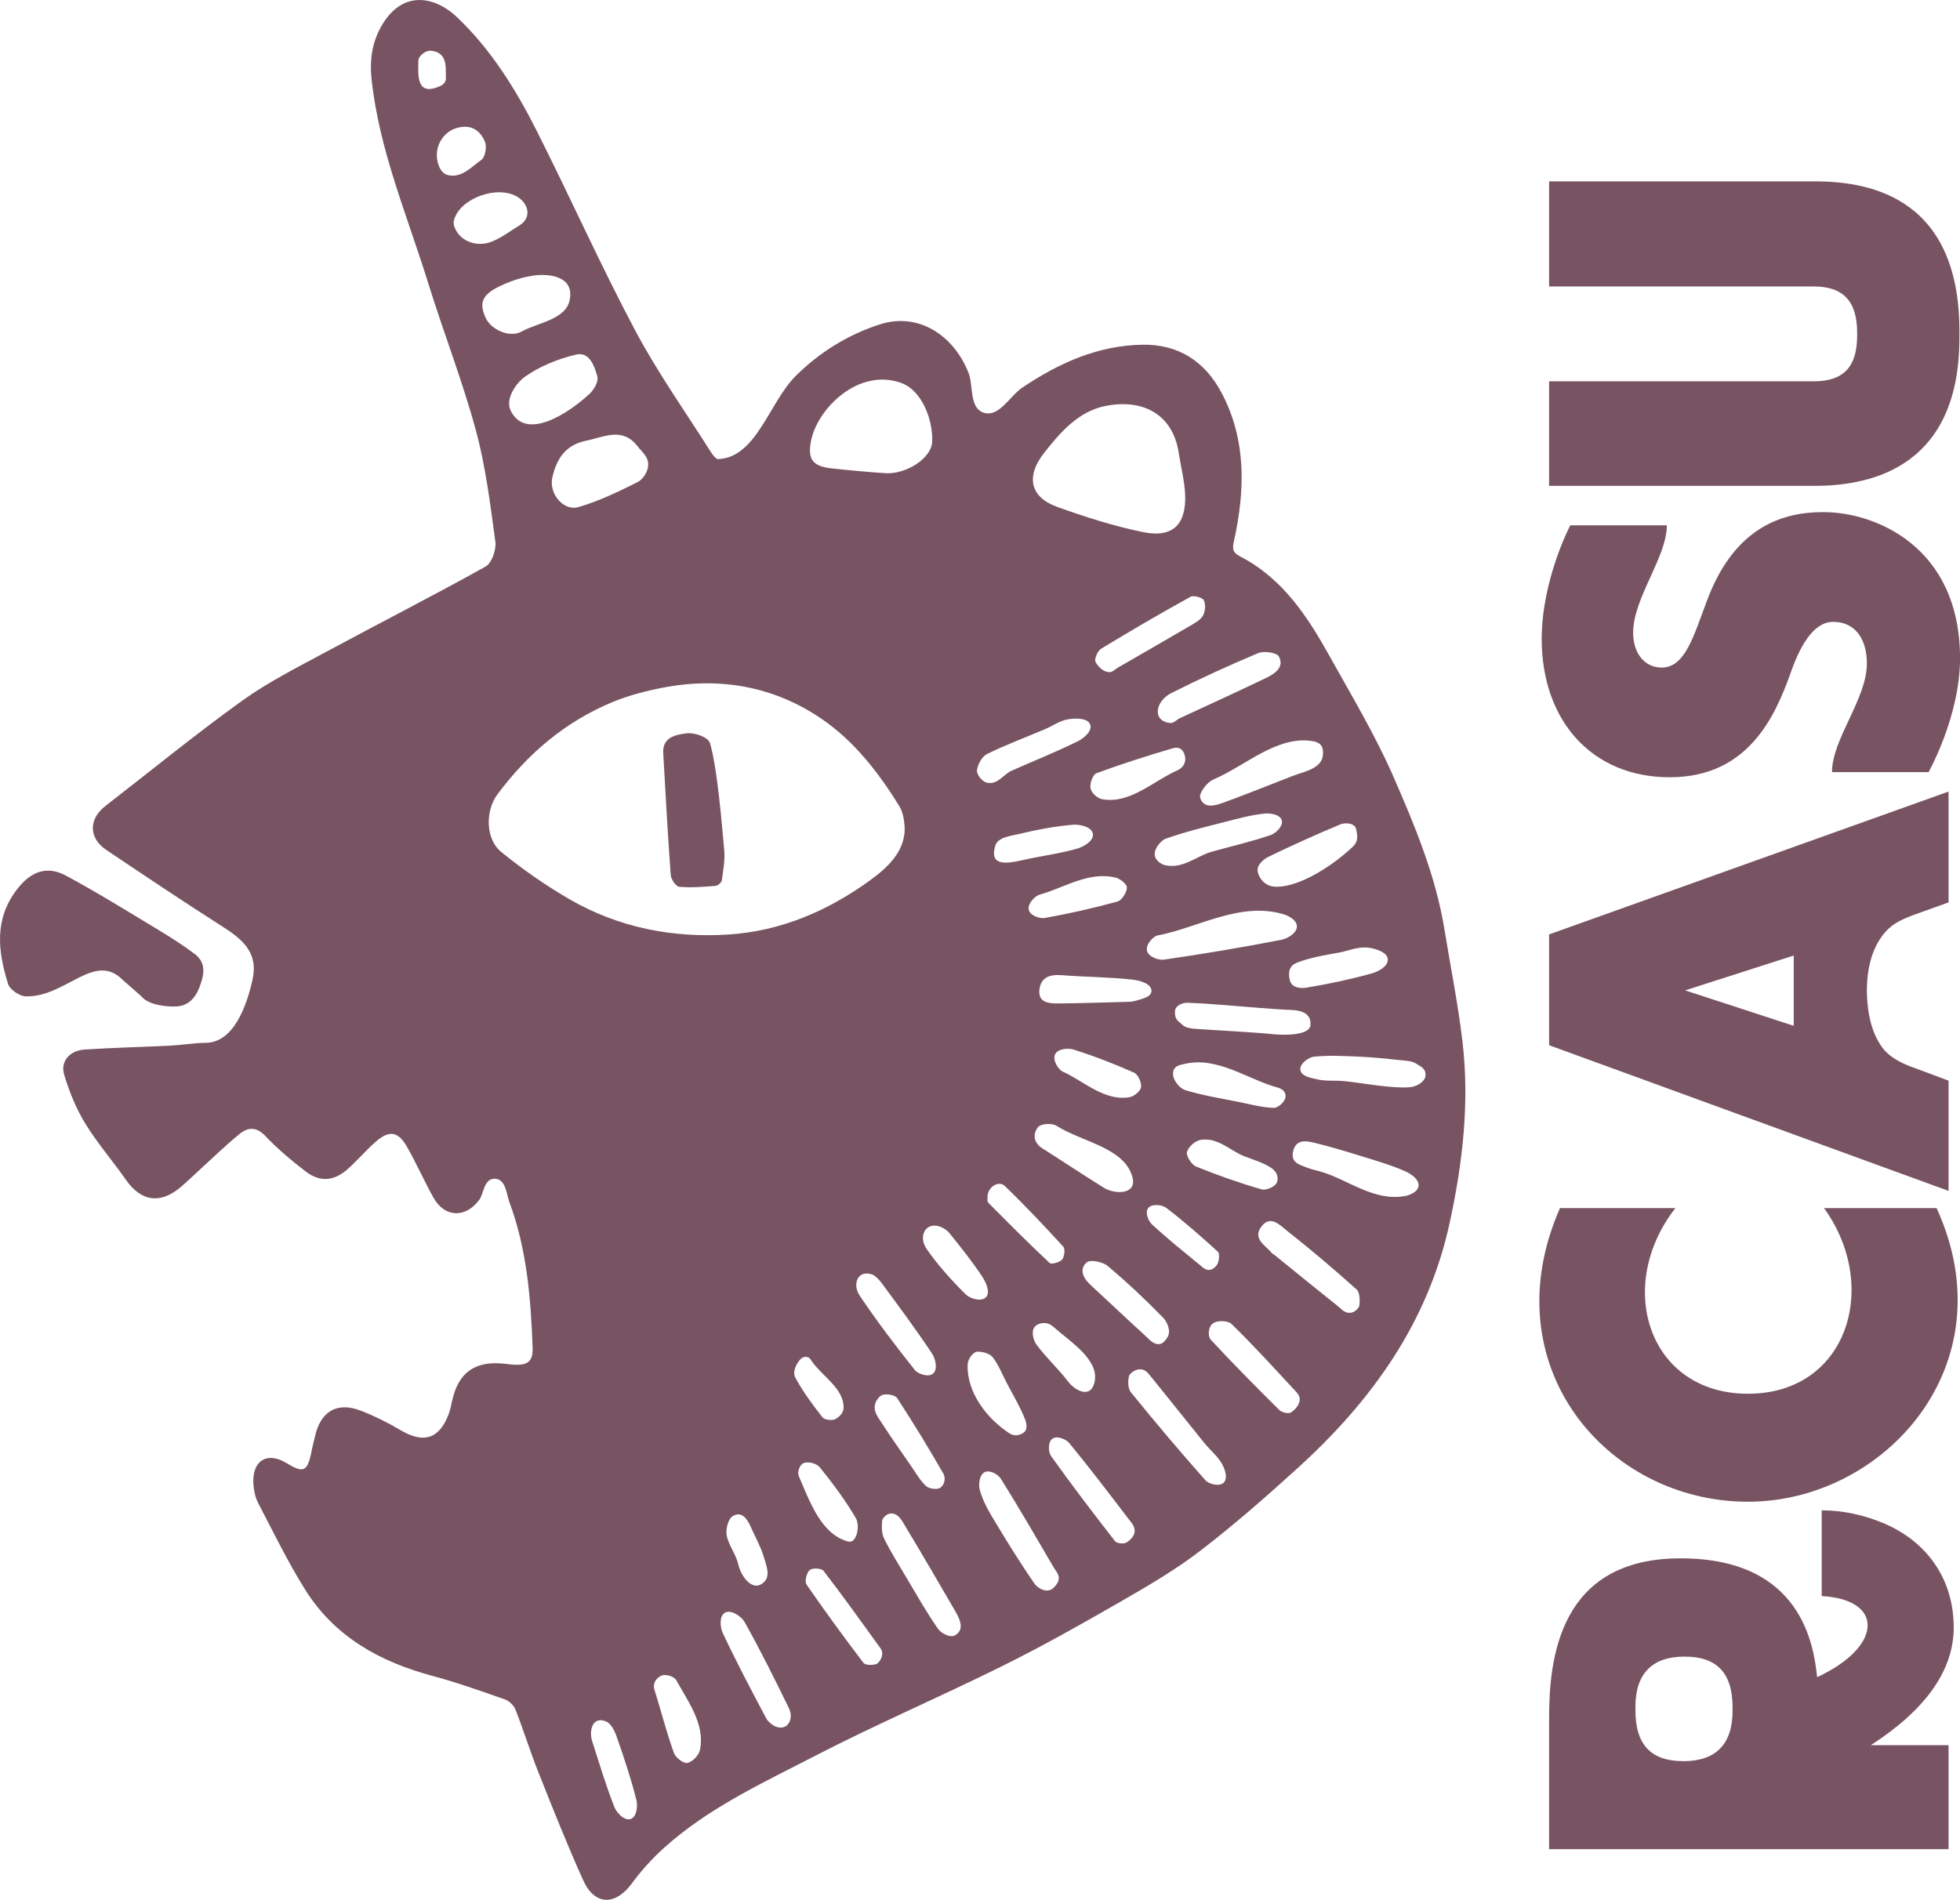
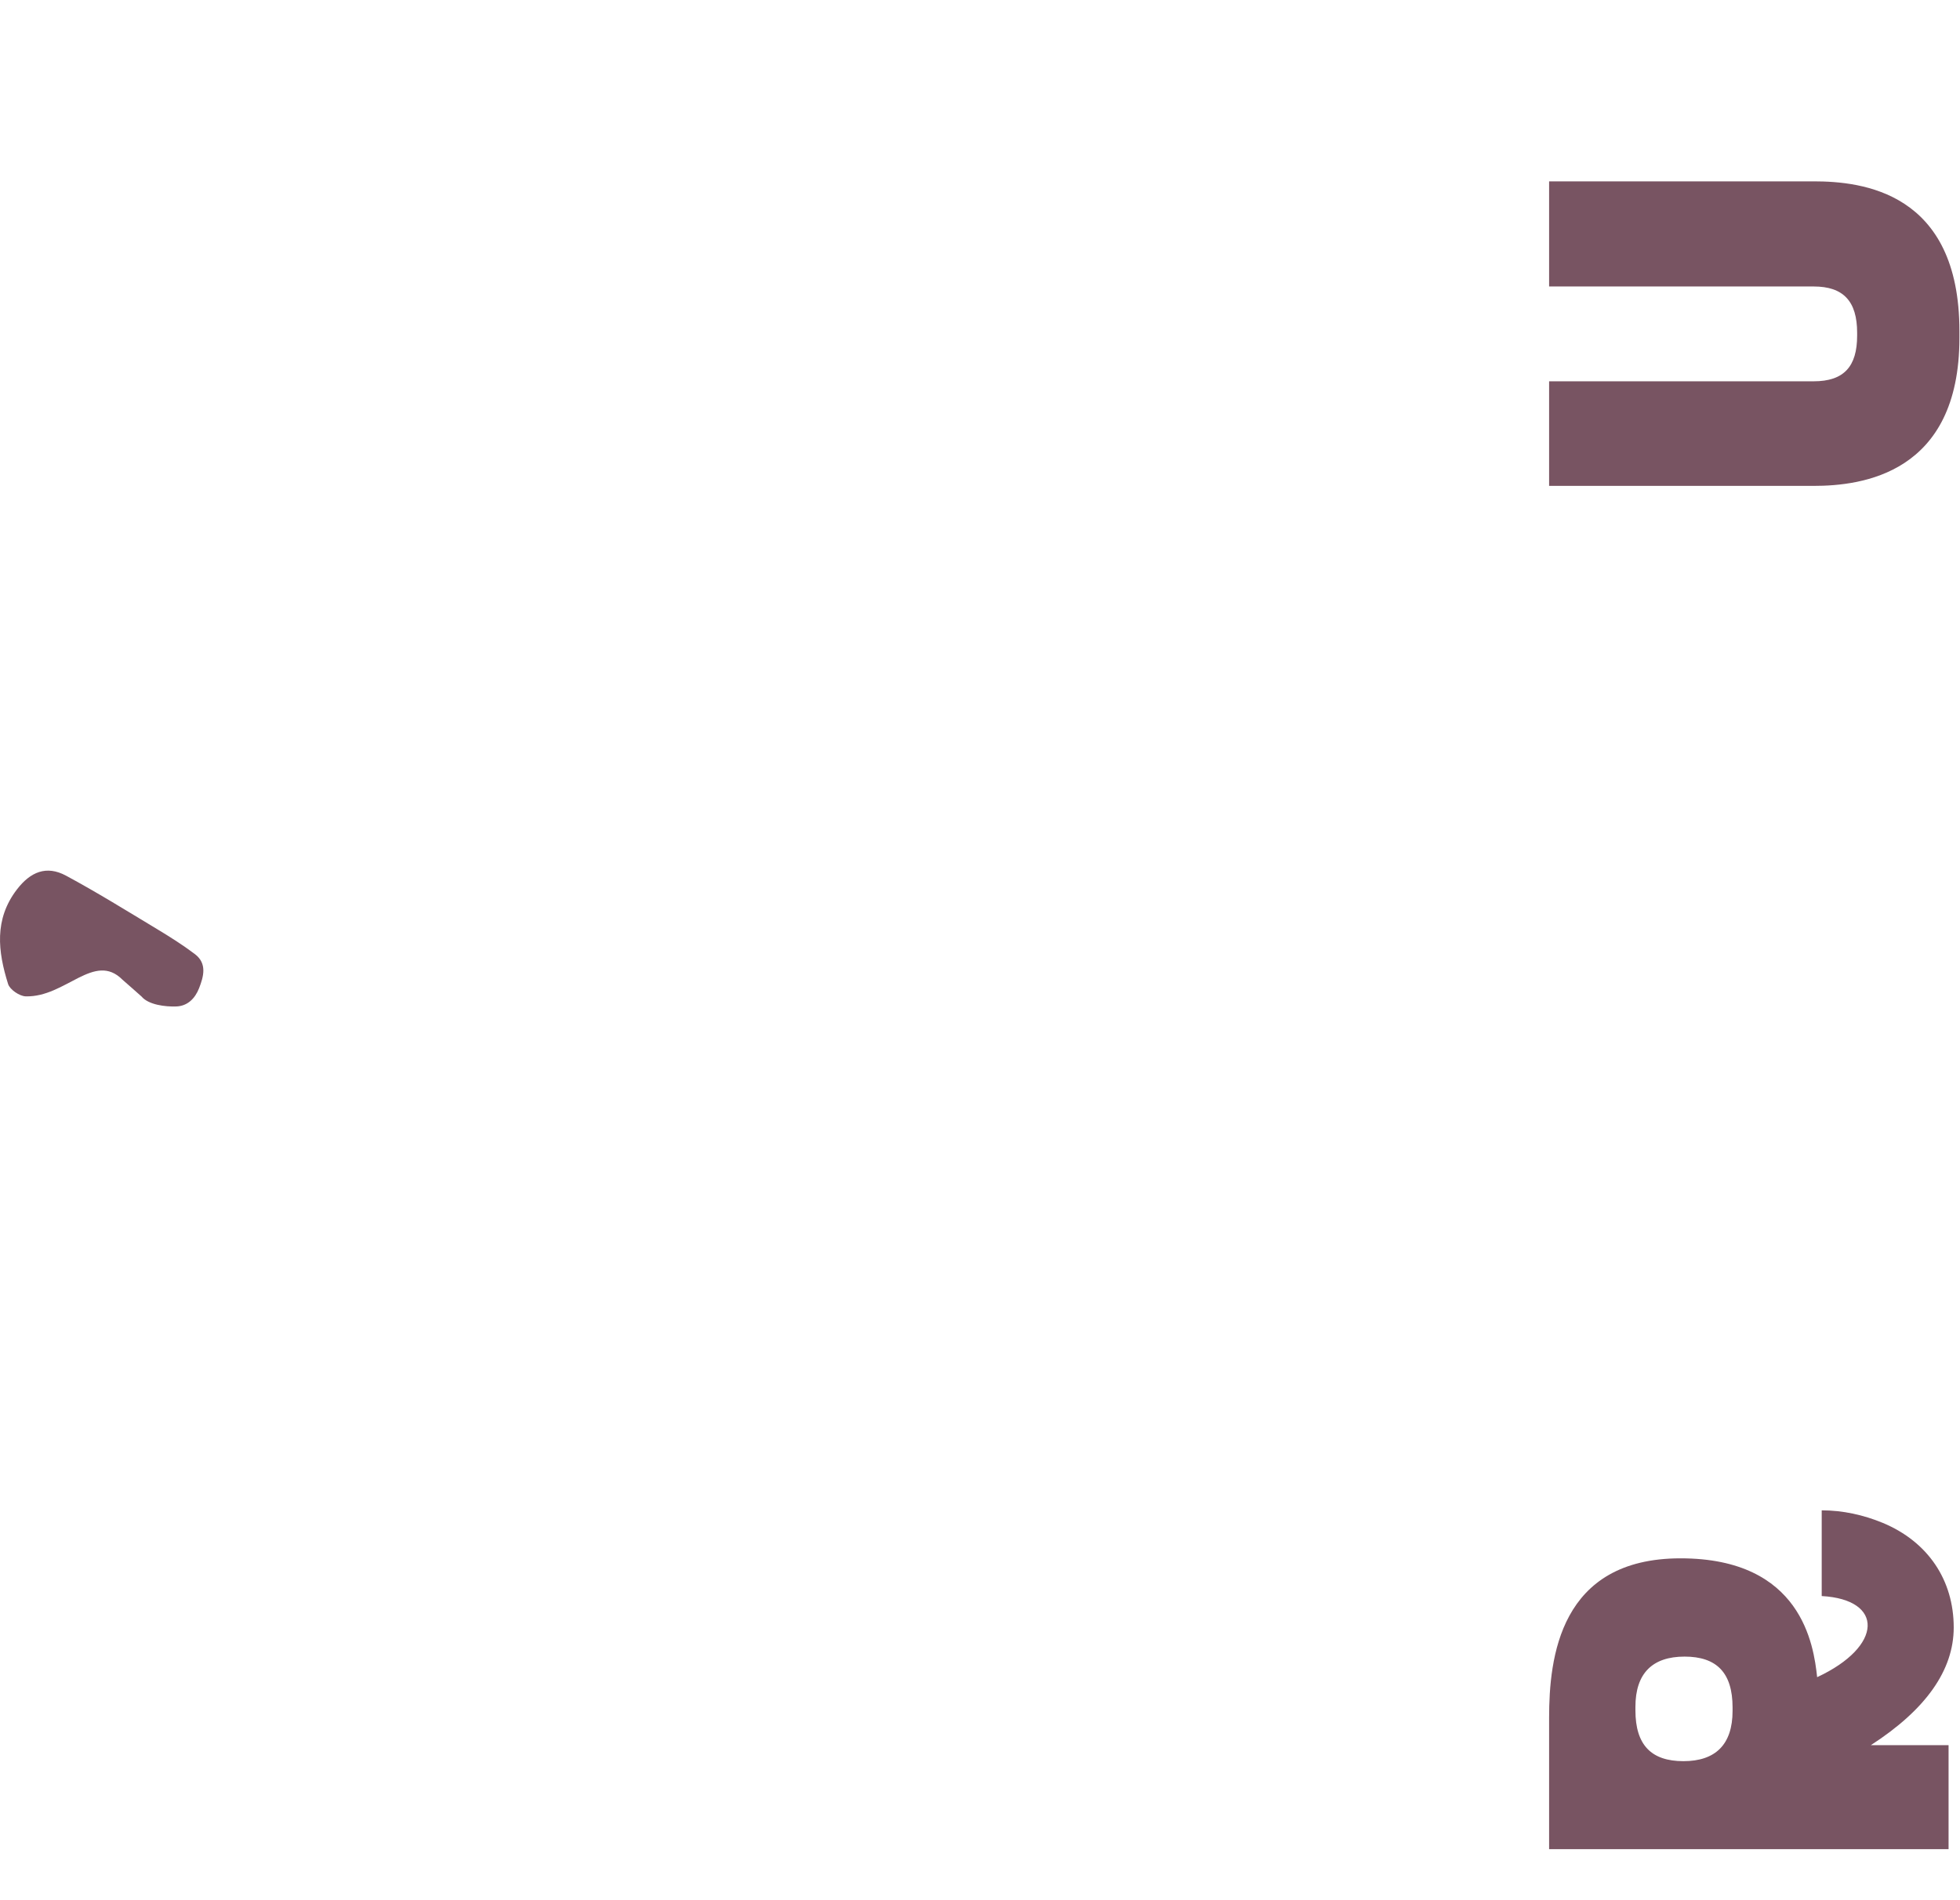
<svg xmlns="http://www.w3.org/2000/svg" id="Layer_1" data-name="Layer 1" viewBox="0 0 1080 1047.07">
  <defs>
    <style>
      .cls-1 {
        fill: #785462;
      }
    </style>
  </defs>
  <g>
-     <path class="cls-1" d="m272.77,649.65c-6.17-.25-6.19,8.27-8.66,11.6-7.59,10.23-19.06,9.87-25.25-1.15-5.22-9.3-9.46-19.15-14.8-28.37-4.74-8.19-9.68-8.86-16.81-2.66-5.43,4.72-10.13,10.28-15.48,15.1-7.64,6.87-15.45,7.55-23.46,1.38-7.76-5.98-15.36-12.35-22.08-19.44-4.96-5.24-9.6-4.9-14.16-1.19-7.66,6.22-14.74,13.16-22.05,19.81-3.32,3.02-6.55,6.15-9.94,9.1-11.46,9.99-22.18,8.56-30.67-3.57-7.35-10.51-15.87-20.28-22.52-31.19-5.04-8.26-8.79-17.56-11.56-26.86-2.15-7.23,3.11-13.23,11.16-13.76,15.72-1.04,31.49-1.37,47.23-2.16,6.56-.33,13.1-1.49,19.66-1.55,15.38-.14,22.49-20.26,25.73-34.62,3.45-15.27-5.7-22.56-16.81-29.64-21.46-13.68-42.59-27.87-63.72-42.04-9.81-6.58-9.82-17.02-.49-24.24,25.07-19.4,49.62-39.52,75.34-58.01,14.49-10.41,30.71-18.52,46.49-27.04,29.15-15.74,58.7-30.75,87.62-46.89,3.41-1.9,6-9.29,5.41-13.66-2.8-20.69-5.35-41.62-10.81-61.7-7.42-27.29-17.8-53.76-26.18-80.81-11.47-37.02-26.9-72.96-31.18-111.98-1.2-10.95.12-21.22,6.15-31.02,11.58-18.8,29.05-14.81,40.71-3.79,18.75,17.73,32.46,39.72,44.04,62.68,18.4,36.48,35.07,73.85,54.2,109.92,12.4,23.38,27.86,45.15,42.05,67.57,1.06,1.68,2.71,3.61,3.8,3.56,21.18-.9,28.03-31.27,42.77-45.88,13.01-12.9,28.36-22.53,46.1-28.31,21.69-7.07,41.14,6.27,49.12,26.77,2.7,6.93.25,19.21,8.35,21.84,8.37,2.73,14.36-9.19,21.2-13.8,20.15-13.56,41.74-23.31,66.48-23.67,19.68-.28,34.23,9.35,43.25,26.3,13.88,26.09,13.09,53.87,6.96,81.79-1,4.56-.88,6.4,3.69,8.77,23.07,12.01,36.75,32.81,48.9,54.65,12.15,21.85,25.11,43.42,35.11,66.25,11.93,27.26,23.46,54.94,28.29,84.71,3.34,20.6,7.51,41.1,9.92,61.8,3.93,33.65.06,66.92-7.12,99.9-11.94,54.87-42.95,97.93-83.6,134.87-17.43,15.83-35.18,31.42-53.85,45.74-13.82,10.6-29.06,19.47-44.2,28.18-21.23,12.22-42.62,24.27-64.56,35.16-34.42,17.08-69.8,32.25-103.92,49.88-28.58,14.77-58.12,28.38-82.44,50.19-6.65,5.96-12.8,12.72-18.08,19.93-8.96,12.22-20.4,12.19-26.69-1.68-8.88-19.6-16.79-39.65-24.75-59.65-4.53-11.38-8.16-23.12-12.63-34.53-.91-2.32-3.47-4.78-5.82-5.61-13.18-4.63-26.38-9.34-39.87-12.96-28.94-7.76-53.86-21.53-70.1-47.4-9.64-15.35-17.58-31.78-25.99-47.87-1.62-3.09-2.38-6.87-2.62-10.39-.87-12.64,7.16-18.24,18-11.78,9.42,5.61,11.79,5.69,14.22-7.3.44-2.36,1.13-4.67,1.64-7.02,3.08-14.11,12.23-19.54,25.49-14.37,7.44,2.9,14.69,6.5,21.56,10.59,12.65,7.52,21.24,5.12,26.49-8.25.98-2.49,1.5-5.18,2.08-7.81,3.46-15.63,12.52-22.14,28.61-20.5,1.79.18,3.58.48,5.38.57,6.48.32,10.69-.82,10.38-9.29-.99-27.36-3.17-54.47-12.82-80.37-1.56-4.18-1.92-12.59-7.89-12.84Zm225.64-194.74c-.25-3.29-.93-7.41-2.83-10.52-11.48-18.72-25.17-36.22-43.21-48.45-26.05-17.65-55.77-22.95-86.91-16.98-9.54,1.83-19.16,4.33-28.1,8.04-25.92,10.77-46.56,28.39-63.28,50.83-6.68,8.96-6.72,24.58,2.17,31.78,11.78,9.55,24.36,18.35,37.48,25.95,27.02,15.66,56.78,21.48,87.67,19.49,28.68-1.84,54.56-12.91,77.64-29.6,9.75-7.05,20.43-16.47,19.38-30.55Zm154.64-181.75c-.21-7.31-2.26-15.51-3.58-23.77-3.62-22.52-21.34-29.45-40.32-25.66-14.81,2.96-24.79,14.35-33.89,25.96-10.04,12.81-7.79,24.24,7.26,29.67,15.41,5.56,31.19,10.6,47.21,13.88,17.7,3.62,23.73-5.46,23.32-20.08Zm-164.96-12.36c11.45.62,24.95-8.32,25.53-16.98.72-10.73-4.81-28.29-16.98-32.74-23.59-8.62-46.68,14.31-49.88,32.57-1.75,9.98,1.42,13.41,11.9,14.55,7.34.8,22.06,2.2,29.44,2.6Zm-130.93-4.95c-.02-4.39-3.71-7.07-5.84-9.86-8.31-10.86-18.41-5.09-28.34-3.1-11.44,2.29-16.36,10.12-18.64,20.3-1.97,8.77,6.08,18.67,14.36,16.29,11.24-3.23,21.98-8.47,32.5-13.71,2.67-1.33,5.99-5.36,5.97-9.93Zm350.06,248.02c-23.89-7.13-47.09,7.47-69.41,11.71-2.38.45-6.62,5.04-5.78,8.43.85,3.44,6.46,5.29,9.25,4.89,21.66-3.12,43.26-6.77,64.74-10.93,3.22-.62,8.56-3.52,8.59-7.33.03-3.76-4.99-6.05-7.38-6.77ZM281.43,226.4c8.33,16.83,31.72,1.54,43.43-9.34,2.43-2.26,5.04-6.86,4.31-9.48-1.59-5.75-4.32-13.94-11.82-12.14-9.92,2.39-20.07,6.44-28.28,12.33-4.42,3.17-10.94,11.96-7.64,18.63Zm346.75,528.26c-2.53.03-5.64,2.13-6.08,3.8-.73,2.74-.58,6.88,1.06,8.91,13.39,16.46,27.05,32.72,41.15,48.56,1.67,1.88,7.5,3.6,9.96,1.24,2.51-2.42.65-7.56-.89-10.3-2.43-4.34-6.6-7.67-9.8-11.62-10.15-12.53-20.14-25.19-30.33-37.69-.99-1.22-2.59-2.91-5.08-2.88Zm16.62-356.18c1.9.2,3.48-1.8,5.3-2.65,15.96-7.43,32-14.69,47.85-22.34,4.64-2.24,9.88-5.9,6.73-11.68-1.17-2.15-8.17-3.19-11.31-1.88-16.26,6.81-32.33,14.18-48.07,22.12-8.64,4.36-10.69,15.34-.51,16.43Zm-330.9-233.09c2.73-13.29-11.54-14.67-19.76-13.53-6.64.92-13.36,3.2-19.39,6.19-9.36,4.65-10.78,9.2-7.1,17.21,2.99,6.51,13.24,11.07,19.73,7.48,9.02-4.99,24.3-6.54,26.52-17.36Zm269.5,705c.29-2.79-1.68-4.63-2.72-6.41-9.62-16.42-19.13-32.92-29.23-49.05-1.36-2.18-5.92-4.99-8.82-3.57-3.13,1.53-3.52,7.07-2.73,9.91,1.57,5.67,4.56,11.07,7.64,16.17,7.2,11.96,14.53,23.87,22.47,35.34,1.56,2.26,5.83,5.03,9.28,3.25,1.24-.64,3.88-3.39,4.11-5.64Zm118.3-300.39c5.19.54,19.86.92,20.39-4.99.55-6.19-4.61-8.16-10.33-8.37-6.27-.23-12.54-.76-18.8-1.23-12.82-.97-25.63-2.26-38.47-2.74-2.43-.09-6.78,1.18-7.04,4.59-.37,4.85,2.06,5.59,4.12,7.6,1.5,1.46,4.32,1.96,6.62,2.13,10.87.8,32.66,1.89,43.51,3.01Zm21.28-161.6c-19.7-2.91-36.76,13.74-54.53,21.29-3.38,1.44-7.9,7.51-7.14,9.95,1.99,6.35,8.32,4.37,13.02,2.66,12.65-4.61,25.13-9.67,37.68-14.54,4.45-1.73,9.44-2.71,13.18-5.42,2.32-1.68,4.35-4.21,3.72-9.1-.39-3.03-2.8-4.37-5.94-4.84Zm-231.51,425.74c-3.04-.22-5.26,2.77-5.38,4.02-.32,3.25-.31,7.04,1.09,9.86,3.72,7.47,8.18,14.58,12.46,21.77,5.61,9.42,10.98,19.02,17.27,27.97,1.59,2.26,6.62,5.24,9.54,3.43,3-1.86,3.46-4.53,2.43-7.9-.63-2.08-2.12-4.66-2.73-5.69-8.98-15.36-17.85-30.78-27.07-46.01-1.68-2.78-3.68-7.17-7.62-7.45Zm119.35-463.7c2.27.22,3.44-1.5,4.7-2.22,13.19-7.6,26.38-15.18,39.51-22.88,2.8-1.65,6.12-3.29,7.71-5.86,1.4-2.26,1.72-6.29.6-8.61-.75-1.56-5.62-2.91-7.33-1.96-16.62,9.19-33.04,18.75-49.25,28.62-1.94,1.18-3.89,5.64-3.11,7.25,1.22,2.52,4.22,5.39,7.19,5.67Zm31.33,106.44c9.63,2.13,17.42-5.17,25.42-7.42,10.88-3.05,21.94-5.57,32.61-9.23,2.65-.91,7.03-4.82,6.09-8.14-.93-3.28-6.41-4-9.39-3.7-7.1.7-14.11,2.59-21.06,4.38-11.21,2.88-22.5,5.58-33.38,9.44-2.91,1.03-6.71,5.72-6.14,9.28.46,2.86,3.59,4.9,5.84,5.4Zm131.89,182.34c2.64-.47,7.24-2.25,7.6-5.62.39-3.7-4.4-6.78-7.5-8.14-7.84-3.43-16.16-5.82-24.37-8.36-8.51-2.64-17.06-5.24-25.72-7.32-4.62-1.11-10-1.89-11.54,4.82-1.41,6.16,3.56,7.34,7.65,8.92,2.48.96,5.12,1.5,7.69,2.24,14.79,4.3,29.15,16.49,46.19,13.44Zm-346.91,292.24c6.81,2.96,10.48-4.06,7.61-9.94-7.82-16.05-15.76-32.06-24.49-47.62-1.58-2.82-7.28-7.04-10.81-5.05-3.28,1.85-2.57,8.22-1.22,11.09,7.48,15.91,15.68,31.49,23.94,47.02,1.22,2.29,3.85,4.02,4.96,4.51Zm317.05-227.91c2.54-.27,4.76-2.79,4.9-4.23.29-2.88.2-7.09-1.59-8.68-12.44-11.1-25.13-21.96-38.24-32.24-3.86-3.03-9.33-9.31-14.43-2.04-4.6,6.55,2.55,9.93,5.84,14.13.35.45.99.67,1.46,1.05,11.75,9.51,23.46,19.07,35.27,28.5,1.7,1.36,3.6,3.85,6.78,3.51Zm-118.98,120.75c.32-3-1.84-5.19-3.24-7.01-10.77-14.1-21.5-28.25-32.77-41.94-1.65-2-6.62-4.31-9.28-2.43s-2.2,7.53-.79,9.5c11.36,15.95,23.25,31.52,35.27,46.98.96,1.23,4.66,1.66,6.15.81,2.03-1.15,4.39-3.42,4.66-5.91Zm152.5-245.21c3.18-.42,7.3-2.97,7.73-5.91.62-4.26-2.71-5.4-5.08-6.96-2.31-1.51-5.67-1.61-8.62-1.92-7.42-.78-14.85-1.57-22.3-1.91-8.5-.38-17.09-.88-25.51,0-2.68.28-7.89,3.81-7.38,7.31.53,3.63,6.19,4.46,9.62,5.24,4.58,1.04,9.51.44,14.25.88,9.32.86,28,4.52,37.28,3.28Zm-61.55,172.63c.22-2.06-.97-3.59-1.89-4.58-11.77-12.66-23.38-25.48-35.75-37.53-1.87-1.83-8.8-2.3-11.03.6-1.99,2.59-1.69,6.68-.29,8.19,12.25,13.2,24.93,26.02,37.73,38.7,1.38,1.37,5.06,2.25,6.4,1.39,2.16-1.39,4.54-3.97,4.83-6.76Zm-235.53-69.29c-7.93-2.79-11.19,5.28-6.89,11.67,9.49,14.11,19.78,27.7,30.38,41,1.62,2.03,7.41,4.23,10.04,1.95,2.81-2.45,1.19-8.38-.56-11.02-8.87-13.36-18.46-26.24-27.98-39.16-1.59-2.15-3.84-4.04-4.99-4.45Zm63.54-271c5.69,1.07,9.01-4.77,13.01-6.55,12.25-5.44,24.74-10.4,36.74-16.34,3.04-1.51,8.09-5.51,6.83-9.13-1.35-3.87-8.05-3.53-11.79-3.05-4.55.58-8.76,3.67-13.17,5.54-10.67,4.52-21.57,8.59-31.95,13.7-2.76,1.36-5.05,5.66-5.51,8.91-.27,1.88,2.42,6.29,5.84,6.94Zm-58.12,480.93c.32-1.81-.32-3.16-.95-4.03-10.31-14.29-20.56-28.63-31.31-42.59-1.09-1.42-6.24-1.82-7.8-.26-1.53,1.52-2.7,6.17-1.58,7.8,10.09,14.64,20.59,29.01,31.36,43.16,1.02,1.34,4.9,1.42,6.99.72,1.53-.51,2.97-3.01,3.29-4.81Zm152.77-171.56c2.37-.21,4-2.99,4.6-3.99,1.96-3.26-.3-8.33-2.52-10.6-9.71-9.96-19.87-19.53-30.52-28.47-2.71-2.28-9.45-3.7-11.48-2.03-4.26,3.49-2.29,8.48,1.76,12.22,10.31,9.52,20.47,19.19,30.84,28.63,1.9,1.73,4.11,4.52,7.31,4.24Zm-16.53-188.66c1.13-.03,2.24-.19,3.32-.52,3.73-1.14,8.88-2.03,8.88-5.54,0-4.19-7.01-5.8-10.79-6.21-12.73-1.38-25.61-1.38-38.4-2.39-6.51-.51-11.73.91-12.54,7.87-.86,7.41,5.36,7.69,10.41,7.68,9.78,0,29.33-.67,39.11-.9Zm1.74,96.75c-4.26-16.42-27.71-19.41-41.93-28.46-2.4-1.53-8.53-1.16-10.05.7-3.01,3.66-2.72,8.58,2.35,11.79,11.32,7.17,22.47,14.61,33.84,21.69,5.98,3.72,18.31,3.96,15.8-5.72ZM266.42,134.32c6.62-.7,13.29-6.1,20.01-10.24,5.95-3.67,5.4-10.78-.47-15.02-10.68-7.7-33.1-.02-35.94,12.83-.58,2.64,2.01,7.05,4.45,8.99,2.55,2.03,6.55,4,11.96,3.43Zm435.16,354.28c11.87,1.36,30.45-9.55,43.09-21.23,2.51-2.32,4.09-4.19,2.59-10.42-.9-3.73-6.58-3.5-8.61-2.64-13.38,5.62-26.65,11.55-39.69,17.91-2.73,1.33-6.08,4.3-6.03,7.27.06,3.31,3.37,8.51,8.66,9.11Zm-49.08,97.81c-2.4.57-6.15.98-6.13,5.51.02,3.63,3.72,7.97,6.71,8.89,9.6,2.95,19.64,4.52,29.52,6.53,6.36,1.29,12.74,3,19.16,3.27,2.2.09,6.07-2.95,6.53-5.78.57-3.46-2.38-4.91-4.27-5.42-16.52-4.46-33.13-17.4-51.53-13Zm-170.49,188.31c-.43,3.59,1.84,6.46,3.42,8.89,5.29,8.18,10.9,16.15,16.45,24.17,2.66,3.85,5.01,8.07,8.36,11.21,1.65,1.54,6.19,2.14,7.73,1.06,3.11-2.2,2.9-6.01,1.86-7.83-8.08-14.13-16.58-28.03-25.48-41.67-1.12-1.72-5.56-2.46-7.96-1.8-1.87.51-4.07,3.48-4.37,5.98Zm275.59-251.67c-7.84-2.41-13.85.91-19.39,1.89-7.87,1.4-15.9,2.71-23.29,5.54-2.46.94-5.86,2.89-4.18,9.82,1,4.12,5.93,4.56,8.72,4.11,12.21-1.99,24.37-4.59,36.3-7.89,3.42-.95,9.01-3.67,8.94-7.63-.07-3.79-5.56-5.37-7.09-5.84Zm-149.91-82.51c15.18,2.58,28.12-10.35,41.44-16.14,2.14-.93,5.39-4.23,3.3-9.21-1.55-3.7-4.59-3.26-6.41-2.72-14.1,4.16-28.14,8.61-41.92,13.72-1.95.72-3.7,5.68-3.21,8.24.43,2.25,3.35,5.54,6.8,6.13Zm54.08,187.66c-3.32.52-6.87,3.85-7.71,6.63-.64,2.1,2.45,7.06,4.96,8.08,11.82,4.8,23.9,9.05,36.15,12.6,2.4.69,7.82-1.43,8.58-4.28,1.02-3.85-1.45-6.4-3.62-7.78-4.38-2.8-9.62-4.3-14.55-6.21-7.47-2.89-14.47-10.48-23.81-9.03Zm-117.63,32c.02.33-.27,1.96.4,2.63,11.13,11.22,22.28,22.44,33.81,33.24.98.92,5.54-.31,6.87-1.87,1.31-1.55,1.81-5.85.66-7.11-10.43-11.42-21.05-22.71-32.19-33.43-3.46-3.32-9.85.64-9.54,6.54Zm70.48-176.55c-14.96-3.54-28.51,5.8-41.7,9.4-2.59.71-6.88,5.04-6.03,8.47.8,3.23,6.18,4.88,8.76,4.42,13.46-2.39,26.85-5.42,40.03-9.04,2.44-.67,5.3-5.12,5.26-7.78-.03-2-3.92-4.91-6.31-5.48Zm-228.86,480.5c2.74-14.01-6.84-26.67-13.08-38.06-1.26-2.31-6.14-3.52-8.17-2.6-2.14.97-5.22,3.58-3.87,7.86,3.65,11.6,6.6,23.46,10.75,34.89.92,2.53,5.41,5.87,7.42,5.38,2.68-.65,6.23-3.86,6.94-7.47Zm162.68-498.1c-3.43,11.33,5.74,10.11,15.29,7.94s20.11-3.48,29.86-6.29c3.37-.97,9.25-4.21,8.6-8.15-.66-4-7.44-5.29-10.92-5-10.07.83-20.11,2.78-29.96,5.14-4.51,1.08-11.46,1.72-12.87,6.37Zm-214.34,482.79c-7.84-3.37-9.58,5.27-7.82,10.73,3.93,12.22,7.6,24.55,12.3,36.47,1.14,2.89,5.4,7.69,8.94,6.48,3.51-1.19,3.9-7.47,3.13-10.52-2.98-11.84-6.87-23.48-10.92-35.01-1.14-3.25-3.06-7.06-5.63-8.16Zm183.64-272.86c-7.99-2.6-11.84,5.62-7.12,12.41,6.27,9.03,13.77,17.32,21.59,25.08,2.11,2.09,8.41,4.25,11.04,1.52s0-8.28-1.89-11.18c-5.54-8.47-11.94-16.4-18.3-24.3-1.53-1.9-4.11-3.14-5.3-3.53Zm104.28-71.2c3.04-.46,6.38-3.46,6.72-5.61.39-2.5-1.7-7.05-3.9-8.02-10.87-4.82-22.01-9.14-33.35-12.71-2.81-.89-8.55-.54-10.11,2.63-1.54,3.15,1.76,8.42,4.07,9.46,11.55,5.2,22.84,16.31,36.57,14.25Zm-88.87,147.9c-.16,14.51,9.98,28.75,23.21,37.38,2.77,1.81,6.01.84,7.84-.61,2.25-1.78,1.38-5.3.48-7.56-2.72-6.87-6.61-13.28-10.05-19.86-2.47-4.73-4.41-9.88-7.65-14-1.66-2.1-5.71-3.18-8.61-3.07-1.43.05-5.16,3.12-5.21,7.72Zm-66.31,96.8c1.04.31,2.45.31,3.23-.45,2.99-2.95,3.21-9.42,1.57-12.23-5.8-9.92-12.74-19.25-19.99-28.19-1.62-2-6.83-3.62-9.51-1.88-1.68,1.09-2.81,4.95-2.06,6.67,6.13,14.15,12.18,31.71,26.76,36.08Zm199.74-149.6c1.81-.22,3.75-1.99,4.4-3.55.79-1.92,1.17-5.47.06-6.48-9.22-8.4-18.6-16.67-28.51-24.22-2.04-1.56-7.79-2.43-9.85.21-1.91,2.45.19,7.23,2.04,8.95,8.72,8.07,18.04,15.5,27.22,23.06,1.09.9,2.52,2.3,4.64,2.04Zm-63.78,62.98c4.09-12.9-12.9-23.17-22.64-31.82-3.09-2.74-7.71-2.34-9.98.23-2.22,2.51-.71,7.57.98,9.84,5.25,7.09,11.88,13.16,17.26,20.17,3.99,5.2,11.93,9.33,14.39,1.58ZM246.33,96.36c7.89,2.35,13.85-4.8,18.9-8.22,2.09-1.42,3.13-7.23,2.01-9.95-2.74-6.63-8.07-9.96-15.88-7.54-6.78,2.1-11.74,9.21-10.44,17.45.45,2.88,2.05,7.26,5.41,8.26Zm174.88,775.37c3.42-3.5.91-9.36-.21-13.24-1.72-5.91-4.88-11.4-7.38-17.09-1.96-4.48-5.08-8.77-9.94-5.76-2.46,1.53-3.91,7.31-3.25,10.67,1.06,5.42,5.08,10.24,6.31,15.66,1.64,7.24,8.29,16.09,14.48,9.75Zm43.63-95.86c.12-11.1-12.58-17.7-18.22-26.67-1.05-1.67-3.84-1.97-5.56-.06-3.38,3.74-4.07,7.77-2.86,10.04,4.17,7.78,9.54,14.97,15,21.96,1.1,1.4,5.03,1.9,6.87,1.07,1.97-.9,4.74-3.29,4.77-6.33ZM240.73,48.14c1.2-.46,4.94-1.41,4.94-4.94,0-6.74.8-14.56-8.6-15.26-2.16-.16-6.62,2.61-6.55,5.74.11,5.36-1.82,19.03,10.22,14.47Z" />
    <path class="cls-1" d="m67.48,539.95c-15.54-15.58-31.33,9.79-53.31,9.18-3.41-.09-8.74-3.72-9.71-6.8-5.61-17.87-7.81-35.64,4.91-52.17,7.41-9.63,16.2-13.35,26.98-7.56,17.07,9.18,33.56,19.44,50.18,29.45,7.13,4.3,14.21,8.77,20.84,13.78,6.86,5.18,4.84,12.38,2.32,18.82-2.25,5.73-6.39,9.81-12.51,10.05-5.97.23-15.37-.86-19.22-5.51-.37-.44-10.08-8.83-10.48-9.23Z" />
-     <path class="cls-1" d="m399.05,468.41c.51,5.56-.53,11.24-1.31,16.8-.17,1.2-2.23,2.94-3.53,3.04-6.64.52-13.36,1.08-19.95.5-1.8-.16-4.5-4.12-4.68-6.49-1.64-22.39-2.86-44.81-4.13-67.23-.51-9.03,7.39-10.1,12.82-10.86,4.17-.58,11.98,1.99,12.98,5.47,4.09,14.25,6.44,44.02,7.8,58.78Z" />
  </g>
  <g>
    <path class="cls-1" d="m1030.88,961.83h42.82v57.31h-220.11v-72.43c0-32.75,5.67-87.85,72.43-87.85s73.37,47.86,75.26,65.5c36.53-17,36.84-42.82,2.52-44.71v-47.24c11.65,0,22.99,2.52,33.69,6.93,24.87,10.39,39.05,31.49,39.05,57.62,0,23.62-15.43,45.34-45.66,64.87Zm-76.2-18.89v-1.89c0-19.2-8.82-28.03-26.45-28.03s-27.08,9.13-27.08,27.71v1.89c0,19.21,8.82,28.03,26.45,28.03s27.08-9.13,27.08-27.71Z" />
-     <path class="cls-1" d="m963.17,827.67c-78.09,0-141.7-75.26-103.59-161.85h63.61c-33.69,43.14-14.8,102.33,39.99,102.33s73.06-59.2,41.88-102.33h62.03c39.68,86.59-28.97,161.85-103.92,161.85Z" />
-     <path class="cls-1" d="m853.59,576.07v-61.08l220.11-78.73v61.09l-20.15,7.24c-5.67,2.2-10.39,4.41-14.17,8.5-7.55,8.19-10.39,19.52-10.7,31.49v2.52c.31,11.97,2.83,23.62,9.76,31.81,3.78,4.09,8.5,6.61,14.17,8.82l21.1,7.87v60.77l-220.11-80.3Zm134.78-49.43l-59.83,19.2,59.83,19.53v-38.73Z" />
-     <path class="cls-1" d="m1062.68,425.54h-53.21c0-18.26,19.21-40.31,19.21-59.82,0-14.18-6.93-22.99-18.58-22.99-9.13,0-17,9.45-23.61,28.66-8.5,23.61-23.31,56.99-66.44,56.99s-70.54-31.49-70.54-76.2c0-32.75,15.75-62.66,15.75-62.66h53.21c0,17.63-18.57,39.99-18.57,59.2,0,11.34,6.29,19.21,15.75,19.21,12.91,0,17.63-17.64,24.56-35.9,12.28-33.69,33.69-50.07,64.87-49.76,27.71,0,74.94,18.58,74.94,80.61,0,31.81-17.32,62.66-17.32,62.66Z" />
    <path class="cls-1" d="m999.39,267.78h-145.8v-57.63h145.8c16.69,0,23.93-8.19,23.93-25.19v-1.57c0-17.32-7.56-25.5-23.93-25.5h-145.8v-57.94h145.8c26.45,0,80.29,5.67,80.29,82.5v3.78c0,74.94-53.85,81.56-80.29,81.56Z" />
  </g>
</svg>